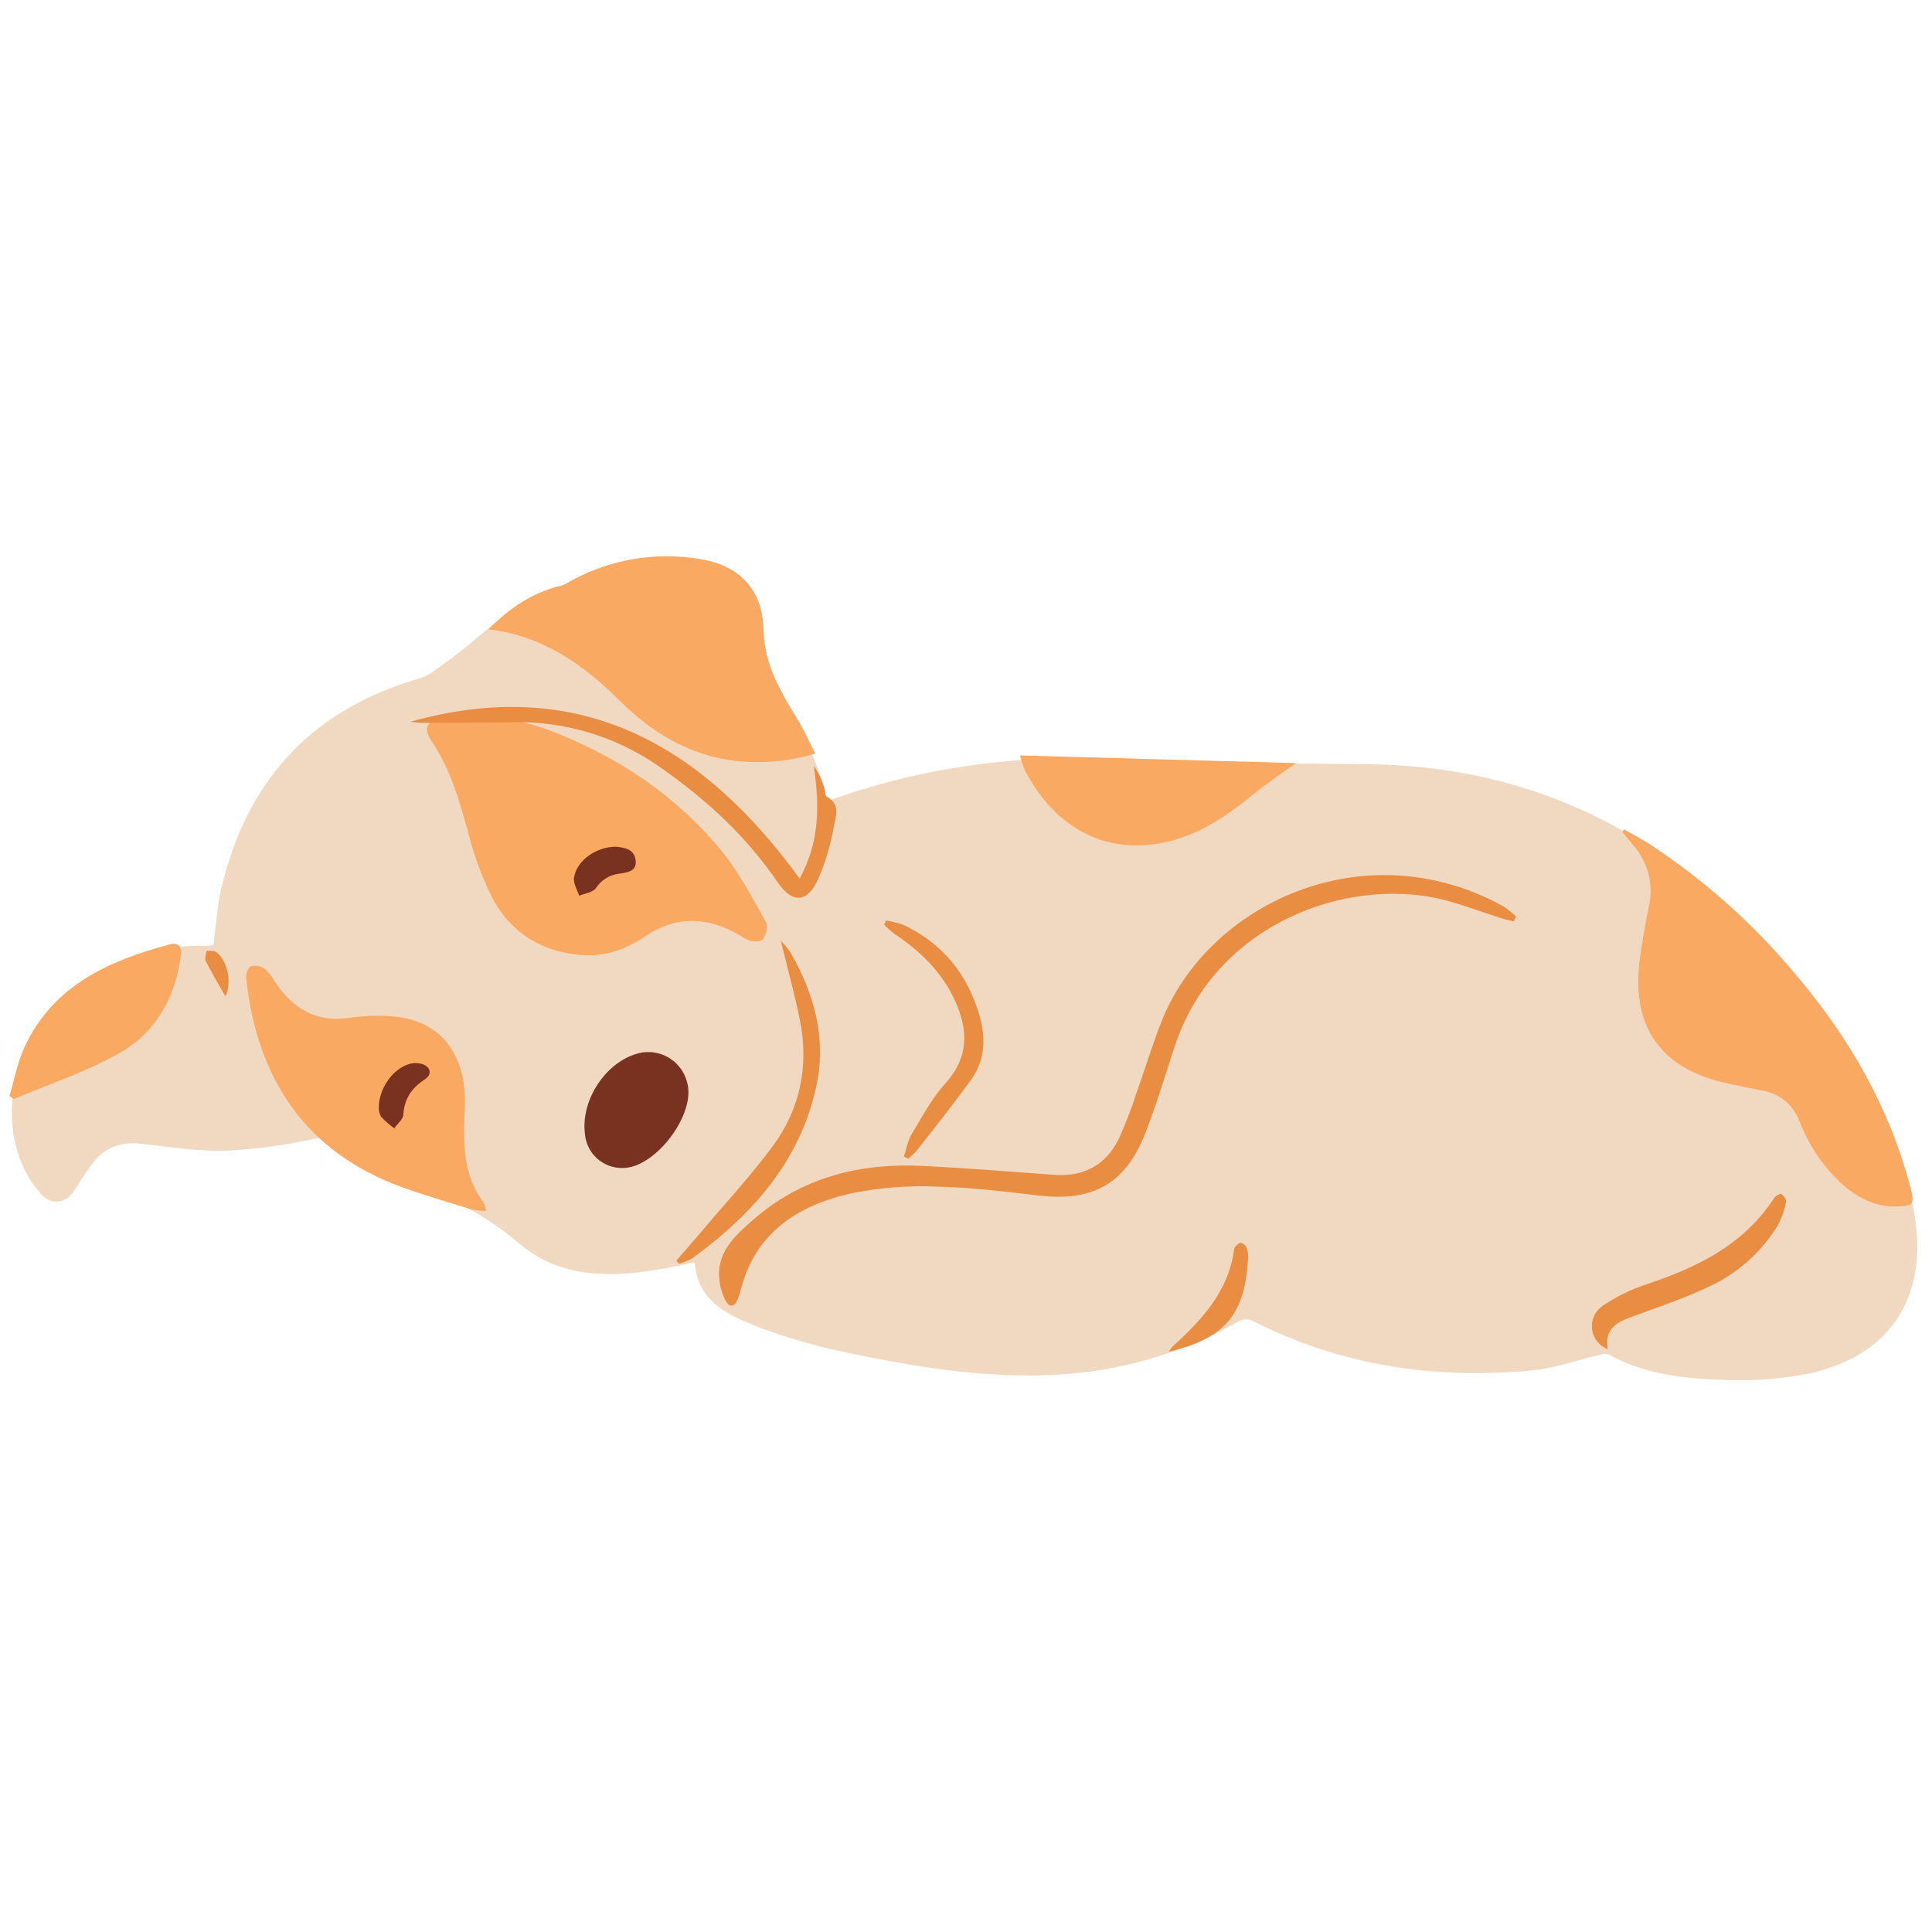
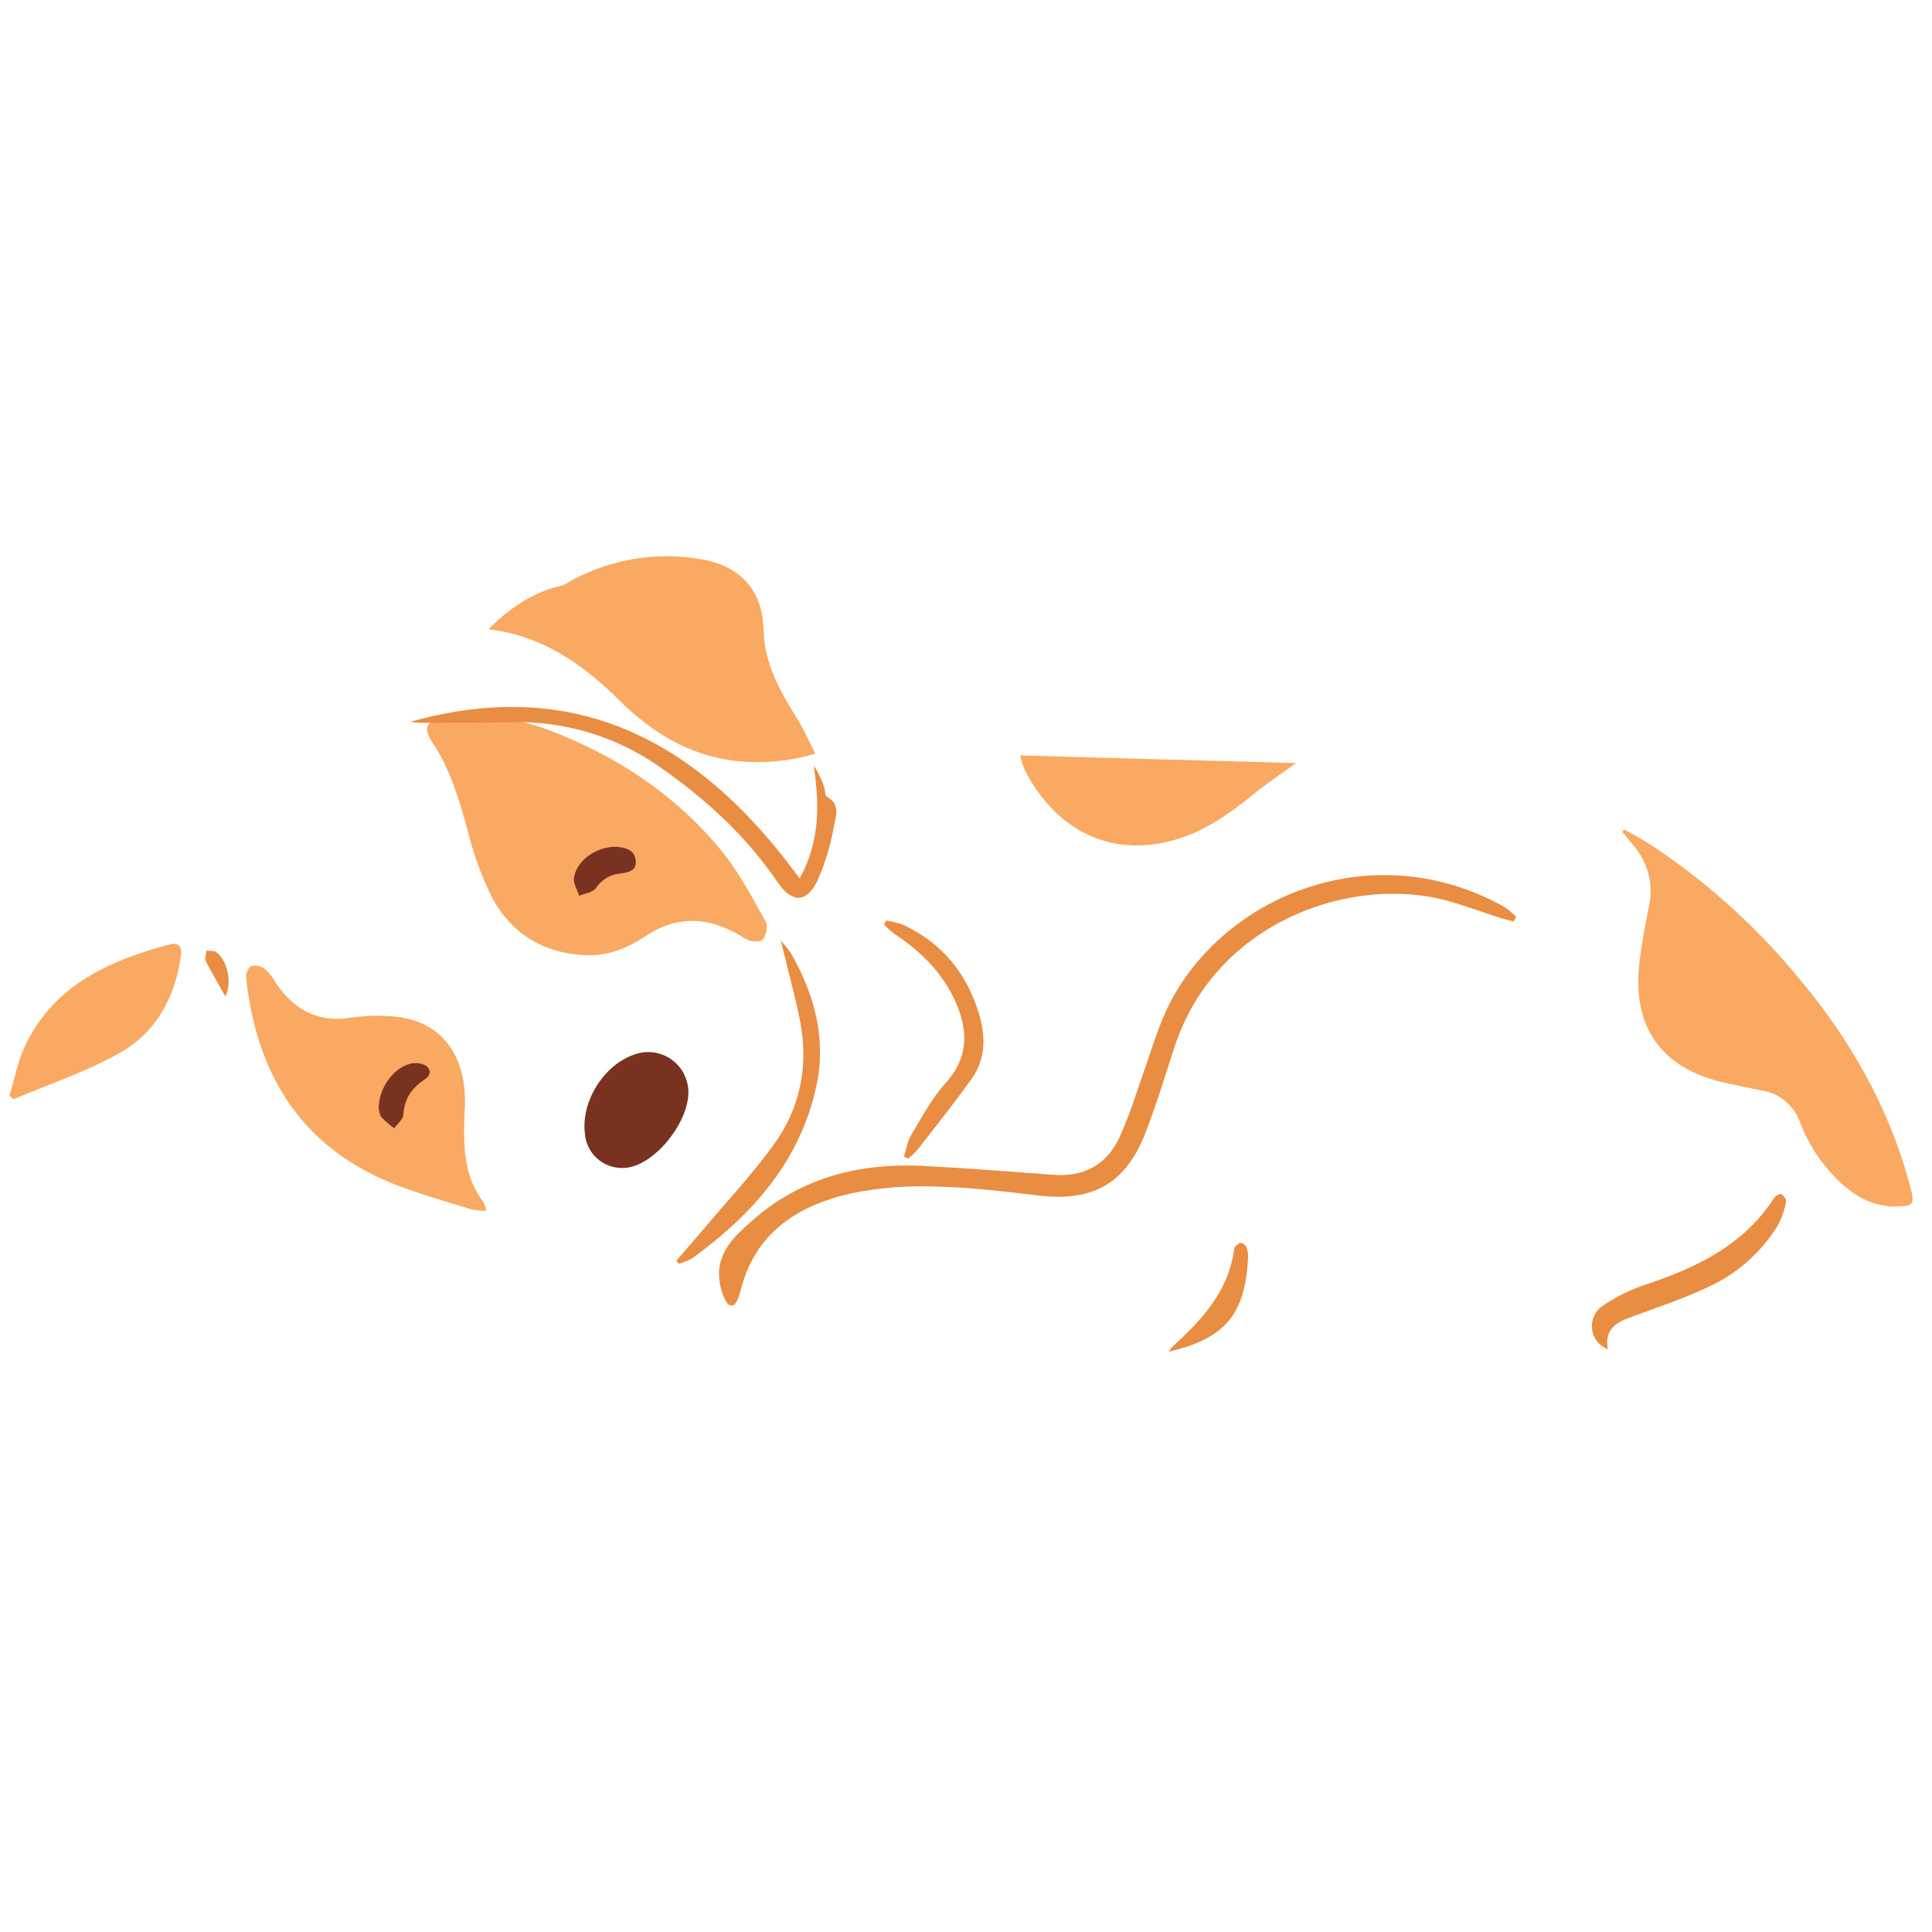
<svg xmlns="http://www.w3.org/2000/svg" version="1.0" preserveAspectRatio="xMidYMid meet" height="500" viewBox="0 0 375 375" zoomAndPan="magnify" width="500">
-   <path fill-rule="nonzero" fill-opacity="1" d="M 160.316 155.586 C 159.199 147.262 154.613 140.758 151.023 133.773 C 149.16 130.125 148.27 125.789 147.77 121.668 C 146.938 114.582 144.812 111.574 137.977 109.621 C 134.996 108.789 131.961 108.395 128.867 108.438 C 125.773 108.48 122.75 108.957 119.793 109.867 C 109.82 112.758 100.512 116.945 92.586 123.805 C 89.762 126.246 86.758 128.445 83.699 130.625 C 82.711 131.234 81.652 131.676 80.52 131.941 C 59.648 138.254 47.383 152.398 42.719 173.453 C 42.363 175.07 42.23 176.734 42.02 178.383 C 41.812 180.031 41.629 181.715 41.422 183.445 C 40.844 183.523 40.266 183.57 39.68 183.586 C 27.977 183.246 18.359 188.141 10.289 196.074 C 2.039 204.16 -0.023 218.055 5.07 227.641 C 5.883 229.188 6.891 230.598 8.094 231.867 C 10.125 234 12.762 233.602 14.379 231.137 C 15.562 229.336 16.684 227.488 17.984 225.781 C 20.355 222.676 23.52 221.562 27.418 222.004 C 32.836 222.617 38.301 223.492 43.719 223.359 C 49.352 223.09 54.922 222.359 60.43 221.16 C 63.559 220.547 65.984 220.836 67.922 223.434 C 68.848 224.777 69.984 225.902 71.332 226.812 C 72.684 227.723 74.152 228.359 75.742 228.715 C 76.223 228.812 76.672 229.078 77.148 229.203 C 81.492 230.289 85.652 231.852 89.633 233.895 C 93.613 235.941 97.309 238.41 100.719 241.309 C 108.727 248.172 118.578 248.012 128.426 246.305 C 130.527 245.941 132.59 245.473 134.863 245.008 C 135.254 251.527 139.691 254.398 144.723 256.555 C 153.879 260.469 163.512 262.523 173.238 264.289 C 184.703 266.371 196.227 267.621 207.906 266.629 C 213.629 266.129 219.234 265.02 224.719 263.305 C 230.203 261.586 235.438 259.305 240.43 256.457 C 241.289 256.027 242.164 255.992 243.059 256.348 C 260.219 265.09 278.477 267.797 297.461 265.996 C 301.848 265.57 306.137 263.992 310.473 262.973 C 311.066 262.762 311.668 262.742 312.273 262.918 C 319.25 266.781 326.961 267.605 334.66 267.844 C 340.145 268.094 345.582 267.691 350.973 266.637 C 369.465 262.684 374.941 248.43 370.887 232.367 C 364.395 206.691 348.898 187.102 328.832 170.758 C 310.34 155.77 288.941 148.508 265.082 148.328 C 247.906 148.191 230.719 147.992 213.559 147.285 C 204.5 146.926 195.492 147.441 186.531 148.84 C 177.574 150.234 168.836 152.484 160.316 155.586 Z M 160.316 155.586" fill="#f1d9c1" />
  <path fill-rule="nonzero" fill-opacity="1" d="M 113.957 185.418 C 118.121 185.527 121.852 183.996 125.18 181.781 C 131.84 177.309 138.242 178.059 144.695 182.23 C 145.527 182.777 147.469 182.945 147.984 182.414 C 148.699 181.672 149.133 179.766 148.66 178.941 C 145.98 174.203 143.438 169.273 140.008 165.094 C 131.082 154.223 119.66 146.703 106.531 141.707 C 100.602 139.449 94.457 138.828 88.215 138.816 C 87.379 138.82 86.566 138.949 85.773 139.203 C 82.543 140.242 82.117 141.383 84.008 144.246 C 87.504 149.527 89.195 155.469 90.852 161.488 C 91.941 165.922 93.504 170.18 95.539 174.262 C 99.395 181.414 105.738 185.152 113.957 185.418 Z M 113.957 185.418" fill="#f9a961" />
  <path fill-rule="nonzero" fill-opacity="1" d="M 314.887 161.457 C 315.57 162.289 316.234 163.121 316.926 163.953 C 317.648 164.762 318.266 165.641 318.777 166.598 C 319.289 167.551 319.68 168.555 319.953 169.602 C 320.223 170.652 320.367 171.719 320.379 172.801 C 320.395 173.883 320.281 174.953 320.039 176.012 C 319.301 179.664 318.594 183.344 318.184 187.043 C 316.809 199.398 322.473 207.316 334.57 210.121 C 337.066 210.703 339.566 211.145 342.113 211.688 C 342.914 211.824 343.684 212.062 344.426 212.398 C 345.164 212.738 345.848 213.164 346.477 213.684 C 347.105 214.199 347.656 214.789 348.129 215.449 C 348.602 216.109 348.984 216.82 349.273 217.582 C 351.043 222.238 353.742 226.27 357.375 229.68 C 360.43 232.434 363.875 234.266 368.113 234.176 C 371.445 234.109 371.652 233.676 370.82 230.504 C 366.789 215.066 359.113 201.672 348.863 189.523 C 340.566 179.496 330.973 170.91 320.09 163.77 C 318.516 162.762 316.844 161.906 315.219 160.98 Z M 314.887 161.457" fill="#f9a961" />
  <path fill-rule="nonzero" fill-opacity="1" d="M 94.832 122.141 C 105.297 123.406 113.148 128.91 120.277 135.996 C 126.461 142.125 133.641 146.555 142.539 147.668 C 147.871 148.273 153.109 147.812 158.25 146.285 C 157.004 143.84 156.062 141.676 154.836 139.676 C 151.797 134.73 148.836 129.785 148.309 123.855 C 148.25 122.289 148.113 120.73 147.895 119.176 C 146.77 113.391 142.68 109.652 136.188 108.57 C 133.91 108.164 131.617 107.965 129.301 107.969 C 126.988 107.977 124.695 108.188 122.422 108.605 C 120.148 109.027 117.926 109.645 115.766 110.461 C 113.602 111.281 111.527 112.285 109.543 113.473 C 109.027 113.688 108.492 113.836 107.938 113.914 C 102.832 115.371 98.629 118.277 94.832 122.141 Z M 94.832 122.141" fill="#f9a961" />
  <path fill-rule="nonzero" fill-opacity="1" d="M 94.367 235.043 C 94.262 234.465 94.09 233.91 93.852 233.375 C 89.844 228.082 89.938 221.953 90.188 215.766 C 90.316 213.859 90.25 211.965 89.988 210.07 C 88.688 202.18 83.586 197.633 75.551 197.234 C 73.062 197.074 70.582 197.172 68.113 197.523 C 61.645 198.566 57.008 195.961 53.512 190.746 C 52.949 189.727 52.238 188.828 51.379 188.043 C 50.555 187.473 49.66 187.312 48.691 187.566 C 48.148 187.781 47.691 189.117 47.773 189.891 C 49.906 209.34 59.148 223.543 78.055 230.438 C 82.492 232.051 87.039 233.359 91.551 234.758 C 92.48 234.934 93.418 235.027 94.367 235.043 Z M 94.367 235.043" fill="#f9a961" />
  <path fill-rule="nonzero" fill-opacity="1" d="M 251.559 148.117 L 197.98 146.629 C 198.234 147.625 198.555 148.598 198.941 149.551 C 205.434 162.039 216.848 166.867 229.445 162.562 C 234.793 160.742 239.246 157.461 243.602 153.938 C 246.113 151.875 248.863 150.066 251.559 148.117 Z M 251.559 148.117" fill="#f9a961" />
  <path fill-rule="nonzero" fill-opacity="1" d="M 2.664 213.344 C 9.559 210.406 16.82 208.023 23.262 204.359 C 30.316 200.379 34.035 193.535 35.117 185.461 C 35.367 183.637 34.57 182.871 32.887 183.32 C 21.055 186.492 10.301 191.297 4.754 203.234 C 3.387 206.234 2.789 209.562 1.832 212.719 Z M 2.664 213.344" fill="#f9a961" />
  <path fill-rule="nonzero" fill-opacity="1" d="M 105.566 139.699 L 114.781 142.199 C 114.84 142.008 114.891 141.816 114.949 141.617 L 105.789 138.984 Z M 105.566 139.699" fill="#ffc258" />
  <path fill-rule="nonzero" fill-opacity="1" d="M 294.297 177.926 C 293.527 177.176 292.695 176.504 291.801 175.91 C 264.855 161.059 234.258 175.395 225.293 198.656 C 223.625 202.984 222.27 207.434 220.703 211.805 C 219.695 214.961 218.512 218.055 217.148 221.078 C 214.602 226.223 210.254 228.457 204.5 228.031 C 196.066 227.406 187.633 226.73 179.191 226.309 C 166.91 225.684 155.613 228.496 146.152 236.789 C 142.59 239.922 138.926 243.152 139.66 248.645 C 139.832 250.039 140.25 251.355 140.918 252.594 C 141.492 253.625 142.516 253.816 143.098 252.367 C 143.312 251.914 143.488 251.449 143.629 250.969 C 146.312 239.453 154.652 234 165.277 231.617 C 170.656 230.531 176.09 230.094 181.57 230.312 C 188.234 230.453 194.961 231.262 201.629 232.051 C 212.113 233.293 218.516 229.754 222.328 219.895 C 224.449 214.418 226.156 208.773 227.988 203.176 C 236.098 178.449 263.223 169.465 281.875 175.102 C 285.047 176.059 288.168 177.184 291.324 178.207 C 292.156 178.465 292.988 178.641 293.82 178.848 C 293.945 178.516 294.121 178.207 294.297 177.926 Z M 294.297 177.926" fill="#e98d42" />
  <path fill-rule="nonzero" fill-opacity="1" d="M 79.621 140.109 C 80.453 140.176 81.227 140.309 82.027 140.301 C 87.582 140.301 93.141 140.301 98.68 140.199 C 101.293 140.098 103.898 140.211 106.492 140.535 C 109.086 140.859 111.637 141.395 114.145 142.137 C 116.652 142.883 119.082 143.824 121.438 144.965 C 123.789 146.105 126.035 147.434 128.168 148.941 C 137.035 155.129 144.82 162.266 150.957 171.273 C 153.812 175.438 156.711 175.262 158.809 170.625 C 160.223 167.348 161.238 163.953 161.848 160.441 C 162.199 158.559 163.23 156.086 160.5 154.652 C 160.098 154.445 160.176 153.422 159.957 152.797 C 159.508 151.305 158.836 149.914 157.941 148.633 C 159.059 156.07 159.191 163.281 155.211 170.516 C 136.238 144.438 112.383 130.883 79.621 140.109 Z M 79.621 140.109" fill="#e98d42" />
  <path fill-rule="nonzero" fill-opacity="1" d="M 151.559 182.598 C 152.914 188.156 154.223 192.938 155.219 197.781 C 157.051 206.699 155.41 215.082 150.043 222.387 C 145.828 228.113 140.957 233.359 136.363 238.805 C 134.695 240.785 132.973 242.734 131.273 244.691 L 131.766 245.289 C 132.68 245.039 133.551 244.684 134.379 244.223 C 146.203 235.656 155.52 225.074 158.527 210.445 C 160.391 201.461 158.035 192.812 153.43 184.867 C 152.863 184.062 152.238 183.305 151.559 182.598 Z M 151.559 182.598" fill="#e98d42" />
  <path fill-rule="nonzero" fill-opacity="1" d="M 312.074 261.875 C 311.441 258.262 313.438 256.805 316.168 255.797 C 321.164 253.926 326.352 252.25 331.207 249.969 C 334.113 248.688 336.758 246.996 339.145 244.898 C 341.527 242.797 343.539 240.387 345.176 237.664 C 345.895 236.273 346.391 234.809 346.668 233.27 C 346.766 232.828 346.219 232.078 345.77 231.762 C 345.566 231.617 344.668 232.07 344.41 232.461 C 338.523 241.578 329.508 245.973 319.641 249.262 C 316.562 250.262 313.688 251.676 311.016 253.5 C 310.289 254.008 309.746 254.664 309.387 255.477 C 309.031 256.285 308.906 257.129 309.016 258.008 C 309.129 258.887 309.457 259.672 310.004 260.367 C 310.555 261.062 311.242 261.562 312.074 261.875 Z M 312.074 261.875" fill="#e98d42" />
  <path fill-rule="nonzero" fill-opacity="1" d="M 176.293 224.898 C 176.914 224.391 177.496 223.836 178.035 223.234 C 181.59 218.656 185.219 214.125 188.598 209.406 C 191.297 205.625 191.34 201.289 190.082 196.992 C 187.742 189.023 182.914 183.062 175.32 179.508 C 174.238 179.117 173.125 178.84 171.988 178.676 C 171.863 178.957 171.73 179.242 171.605 179.508 C 172.25 180.141 172.93 180.734 173.645 181.289 C 178.641 184.621 182.805 188.648 185.352 194.195 C 187.957 199.922 188.098 205.211 183.48 210.297 C 180.848 213.203 178.957 216.816 176.91 220.211 C 176.152 221.477 175.918 223.059 175.453 224.492 Z M 176.293 224.898" fill="#e98d42" />
  <path fill-rule="nonzero" fill-opacity="1" d="M 226.891 262.359 C 237.938 259.777 241.719 254.988 242.258 243.984 C 242.293 243.316 242.176 242.676 241.91 242.059 C 241.684 241.605 241.324 241.328 240.828 241.227 C 240.469 241.227 240.078 241.695 239.73 241.992 C 239.621 242.125 239.562 242.277 239.555 242.449 C 238.473 250.66 233.25 256.238 227.48 261.469 C 227.258 261.746 227.059 262.043 226.891 262.359 Z M 226.891 262.359" fill="#e98d42" />
  <path fill-rule="nonzero" fill-opacity="1" d="M 43.746 193.387 C 45.125 190.746 44.102 186.184 41.887 184.762 C 41.43 184.461 40.688 184.602 40.074 184.543 C 40.016 185.227 39.68 186.043 39.949 186.559 C 41.082 188.816 42.387 190.988 43.746 193.387 Z M 43.746 193.387" fill="#e98d42" />
  <path fill-rule="nonzero" fill-opacity="1" d="M 120.891 226.707 C 127.23 226.707 135.113 216.258 133.383 210.137 C 133.25 209.602 133.066 209.086 132.824 208.59 C 132.586 208.094 132.297 207.629 131.957 207.195 C 131.617 206.762 131.238 206.367 130.812 206.012 C 130.391 205.66 129.938 205.352 129.449 205.098 C 128.961 204.84 128.453 204.637 127.922 204.488 C 127.391 204.34 126.848 204.246 126.301 204.215 C 125.75 204.18 125.203 204.203 124.656 204.285 C 124.113 204.367 123.582 204.508 123.066 204.703 C 117.137 206.75 112.742 213.859 113.531 220.055 C 113.566 220.512 113.645 220.961 113.766 221.402 C 113.887 221.84 114.047 222.27 114.246 222.68 C 114.449 223.09 114.688 223.477 114.961 223.844 C 115.238 224.207 115.547 224.543 115.883 224.852 C 116.223 225.156 116.59 225.43 116.98 225.664 C 117.371 225.902 117.781 226.102 118.211 226.262 C 118.641 226.418 119.078 226.535 119.531 226.609 C 119.98 226.688 120.434 226.719 120.891 226.707 Z M 120.891 226.707" fill="#793220" />
  <path fill-rule="nonzero" fill-opacity="1" d="M 119.602 164.344 C 115.688 164.344 111.941 167.02 111.41 170.363 C 111.234 171.457 112.051 172.695 112.41 173.863 C 113.523 173.395 115.062 173.23 115.664 172.387 C 116.156 171.625 116.789 171 117.559 170.512 C 118.324 170.027 119.16 169.723 120.059 169.598 C 121.582 169.367 123.59 169.223 123.391 167.102 C 123.199 164.754 121.133 164.527 119.602 164.344 Z M 119.602 164.344" fill="#793220" />
  <path fill-rule="nonzero" fill-opacity="1" d="M 73.52 215.016 C 73.523 215.633 73.672 216.215 73.961 216.758 C 74.742 217.586 75.598 218.336 76.523 219.004 C 77.141 218.121 78.238 217.273 78.289 216.367 C 78.465 213.234 79.953 211.145 82.453 209.504 C 83.875 208.59 83.66 207.141 82.035 206.559 C 81.25 206.301 80.457 206.273 79.652 206.465 C 76.398 207.273 73.535 211.129 73.52 215.016 Z M 73.52 215.016" fill="#793220" />
</svg>